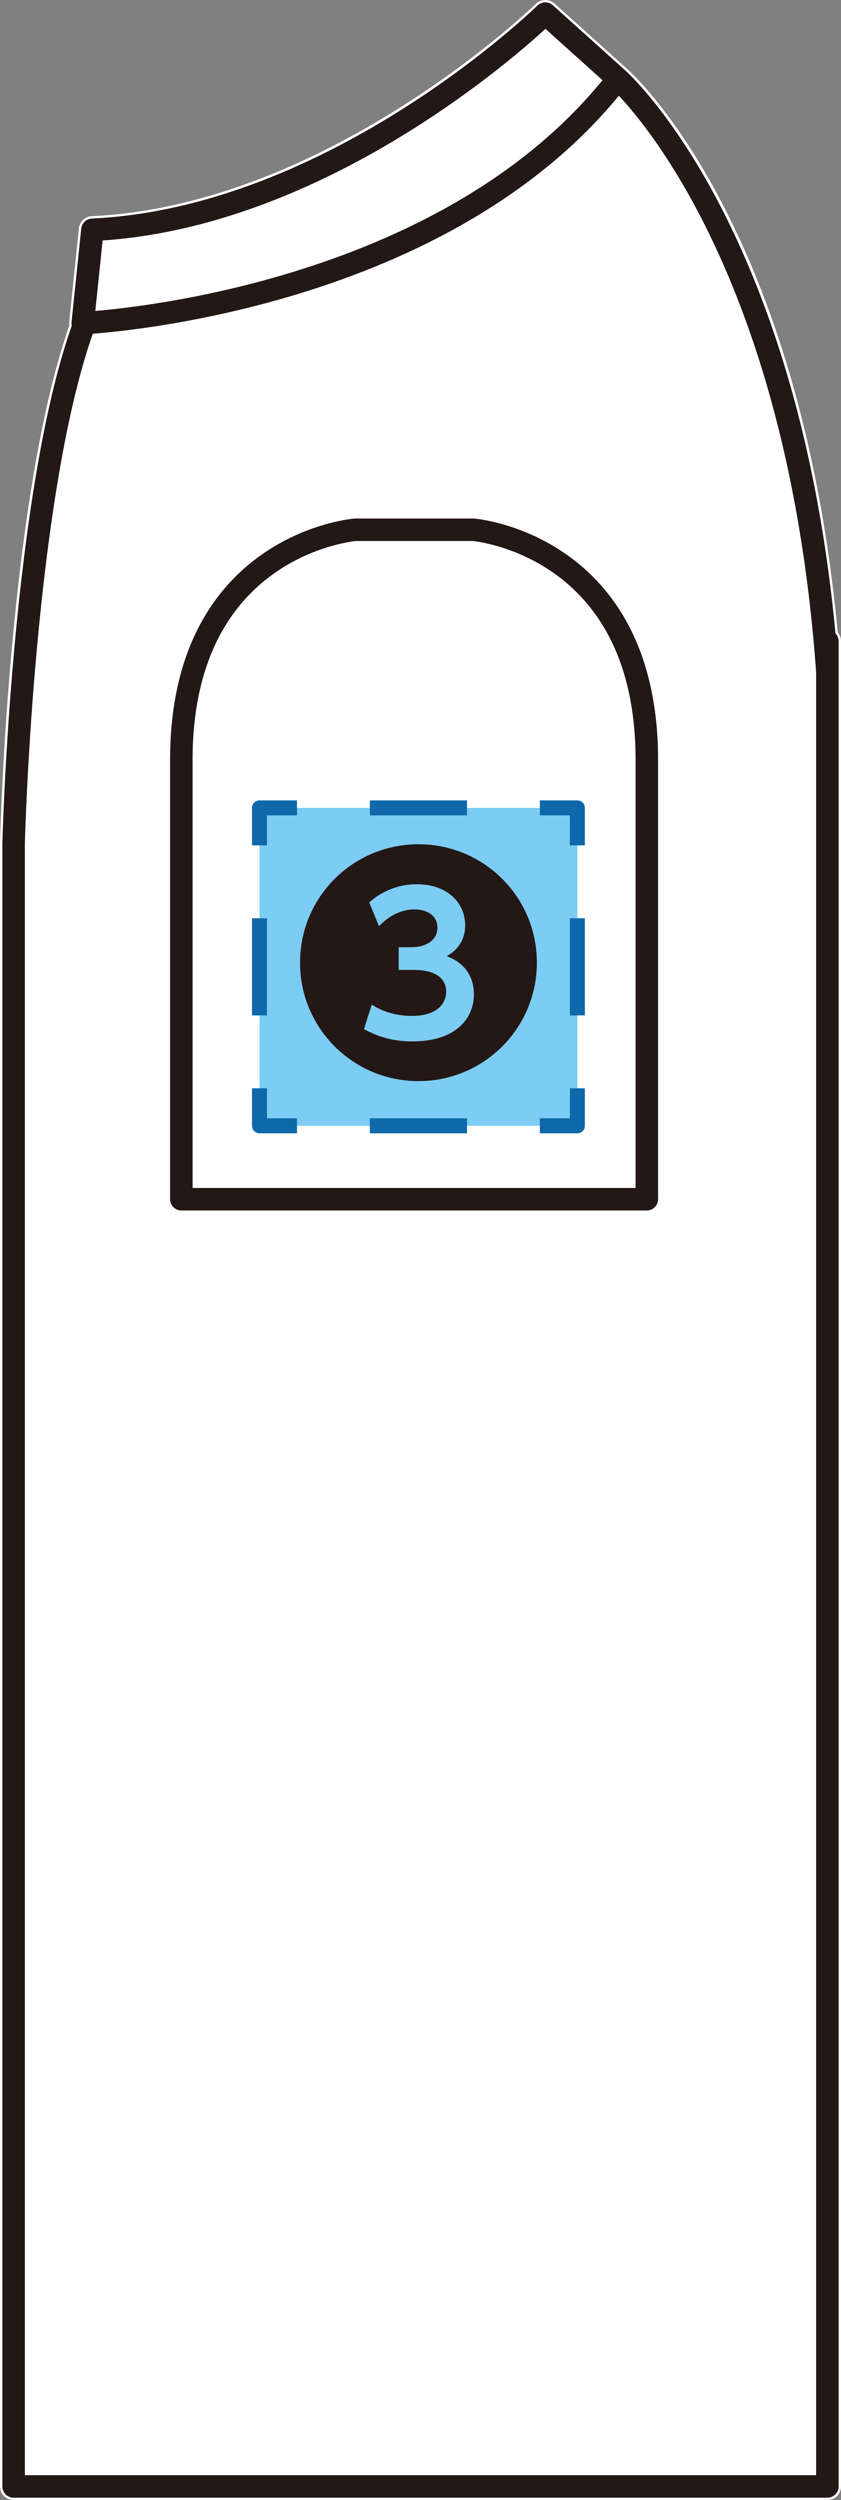
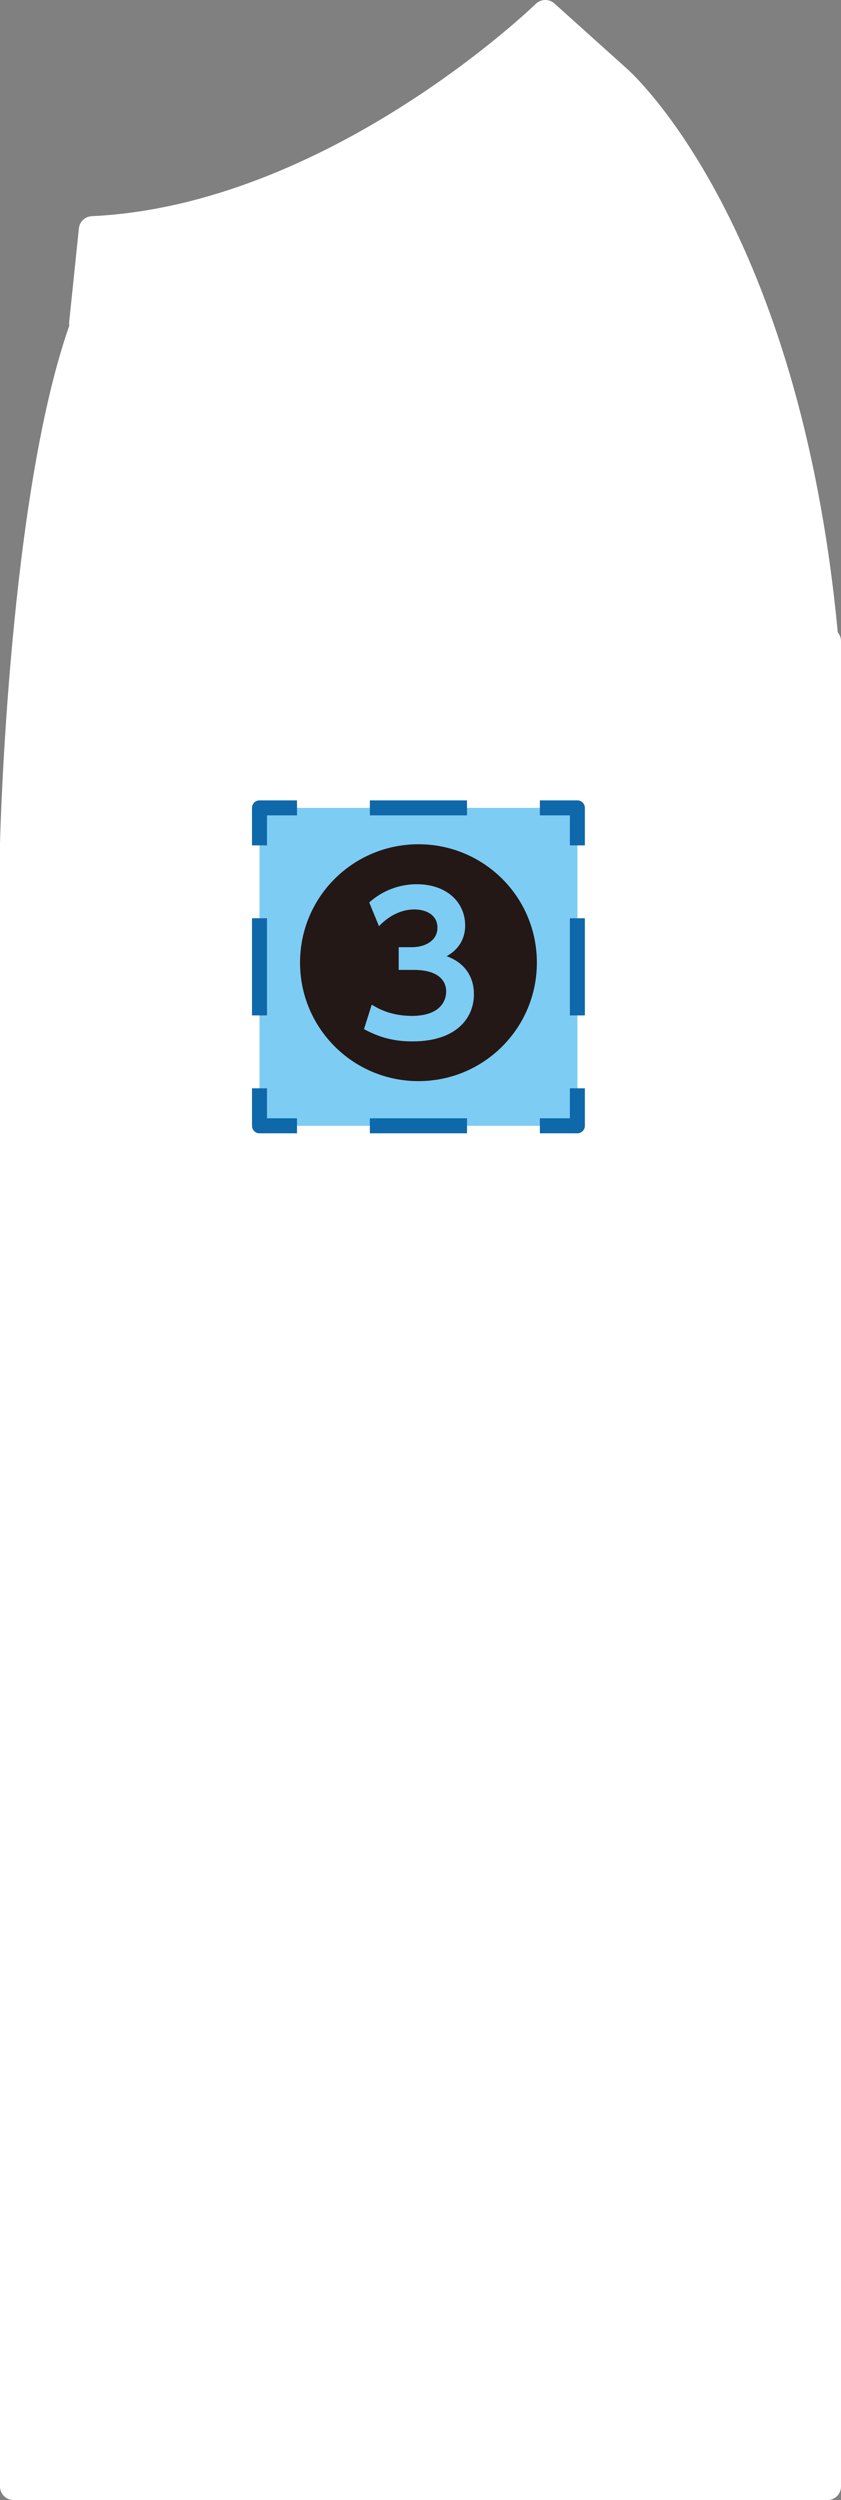
<svg xmlns="http://www.w3.org/2000/svg" version="1.1" id="レイヤー_1" x="0px" y="0px" width="67.293px" height="200px" viewBox="0 0 67.293 200" enable-background="new 0 0 67.293 200" xml:space="preserve">
  <rect x="0" y="0" width="67.293" height="200" fill="#808080" stroke="none" />
  <path fill="#FFFFFF" d="M67.034,50.592c-3.07-32.48-16.256-44.551-16.865-45.093l-5.807-5.221c-0.428-0.383-1.081-0.369-1.492,0.033  C42.706,0.47,26.239,16.407,7.344,17.294c-0.538,0.023-0.976,0.44-1.031,0.975l-0.776,7.47c-0.011,0.1-0.007,0.201,0.011,0.301  C0.746,39.712,0.029,66.299,0,67.475V198.91c0,0.602,0.488,1.09,1.09,1.09h65.114c0.604,0,1.09-0.488,1.09-1.09V53.773  c0-0.002,0-0.009,0-0.017v-2.46C67.293,51.027,67.197,50.779,67.034,50.592z" />
  <path fill="#FFFFFF" d="M8.385,19.416C25.596,18.19,40.204,5.729,43.65,2.57l4.298,3.865C35.773,21.199,13.392,24.151,7.839,24.663  L8.385,19.416z" />
  <path fill="#FFFFFF" d="M65.116,197.82H2.181L2.18,67.503c0.007-0.277,0.733-27.223,5.382-40.622  c4.974-0.376,28.715-2.985,41.96-18.927c3.005,3.3,13.503,16.772,15.594,45.847V197.82L65.116,197.82z" />
  <path fill="#FFFFFF" d="M37.866,41.288L28.34,41.29c-0.148,0.014-14.919,1.398-14.919,19.492v35.153  c0,0.603,0.487,1.093,1.091,1.093h37.246c0.602,0,1.091-0.49,1.091-1.093V60.783C52.848,42.688,38.104,41.305,37.866,41.288z" />
  <path fill="#FFFFFF" d="M50.667,94.847H25.932h-10.33V60.783c0-16.039,12.389-17.273,12.826-17.314l9.352-0.002  c0.524,0.042,12.889,1.277,12.889,17.316v34.064H50.667z" />
  <rect x="20.764" y="64.628" fill="#7DCCF3" width="25.436" height="25.434" />
  <g>
    <g>
      <polyline fill="none" stroke="#0E68AA" stroke-width="1.2" stroke-linejoin="round" points="20.764,87.062 20.764,90.062     23.764,90.062   " />
      <line fill="none" stroke="#0E68AA" stroke-width="1.2" stroke-linejoin="round" stroke-dasharray="7.774,5.83" x1="29.594" y1="90.062" x2="40.284" y2="90.062" />
      <polyline fill="none" stroke="#0E68AA" stroke-width="1.2" stroke-linejoin="round" points="43.198,90.062 46.198,90.062     46.198,87.062   " />
      <line fill="none" stroke="#0E68AA" stroke-width="1.2" stroke-linejoin="round" stroke-dasharray="7.773,5.83" x1="46.198" y1="81.231" x2="46.198" y2="70.543" />
      <polyline fill="none" stroke="#0E68AA" stroke-width="1.2" stroke-linejoin="round" points="46.198,67.628 46.198,64.628     43.198,64.628   " />
      <line fill="none" stroke="#0E68AA" stroke-width="1.2" stroke-linejoin="round" stroke-dasharray="7.774,5.83" x1="37.368" y1="64.628" x2="26.679" y2="64.628" />
      <polyline fill="none" stroke="#0E68AA" stroke-width="1.2" stroke-linejoin="round" points="23.764,64.628 20.764,64.628     20.764,67.628   " />
      <line fill="none" stroke="#0E68AA" stroke-width="1.2" stroke-linejoin="round" stroke-dasharray="7.773,5.83" x1="20.764" y1="73.458" x2="20.764" y2="84.146" />
    </g>
  </g>
-   <path fill="none" stroke="#231815" stroke-width="1.8" stroke-linecap="round" stroke-linejoin="round" stroke-miterlimit="10" d="  M66.204,51.297V198.91H1.09V67.475c0,0,0.711-28.437,5.76-41.833 M43.633,1.087c0,0-16.71,16.377-36.237,17.295L6.62,25.85  c0,0,28.653-1.315,42.821-19.538L43.633,1.087 M49.441,6.312c0,0,14.271,12.637,16.763,47.452 M25.932,95.936h25.824V60.783  c0-17.295-13.891-18.404-13.891-18.404h-9.438c0,0-13.917,1.109-13.917,18.404v35.153h25.915" />
  <g enable-background="new    ">
    <path fill="#231815" d="M42.958,77.013c0,5.237-4.238,9.475-9.475,9.475c-5.237,0-9.475-4.237-9.475-9.475   c0-5.297,4.278-9.475,9.475-9.475S42.958,71.716,42.958,77.013z M29.125,82.331c1.06,0.56,2.179,0.979,3.878,0.979   c3.498,0,4.917-1.859,4.917-3.759c0-0.399,0-2.259-2.179-3.058c1.399-0.78,1.479-1.999,1.479-2.459   c0-1.839-1.459-3.298-3.878-3.298c-1.399,0-2.758,0.52-3.798,1.459l0.78,1.898c1.279-1.339,2.539-1.339,2.858-1.339   c0.819,0,1.819,0.38,1.819,1.459c0,1.04-0.98,1.56-2.04,1.56h-1.059v1.818h1.199c2.579,0,2.599,1.46,2.599,1.72   c0,0.939-0.68,1.959-2.739,1.959c-1.779,0-2.818-0.66-3.218-0.899L29.125,82.331z" />
  </g>
</svg>